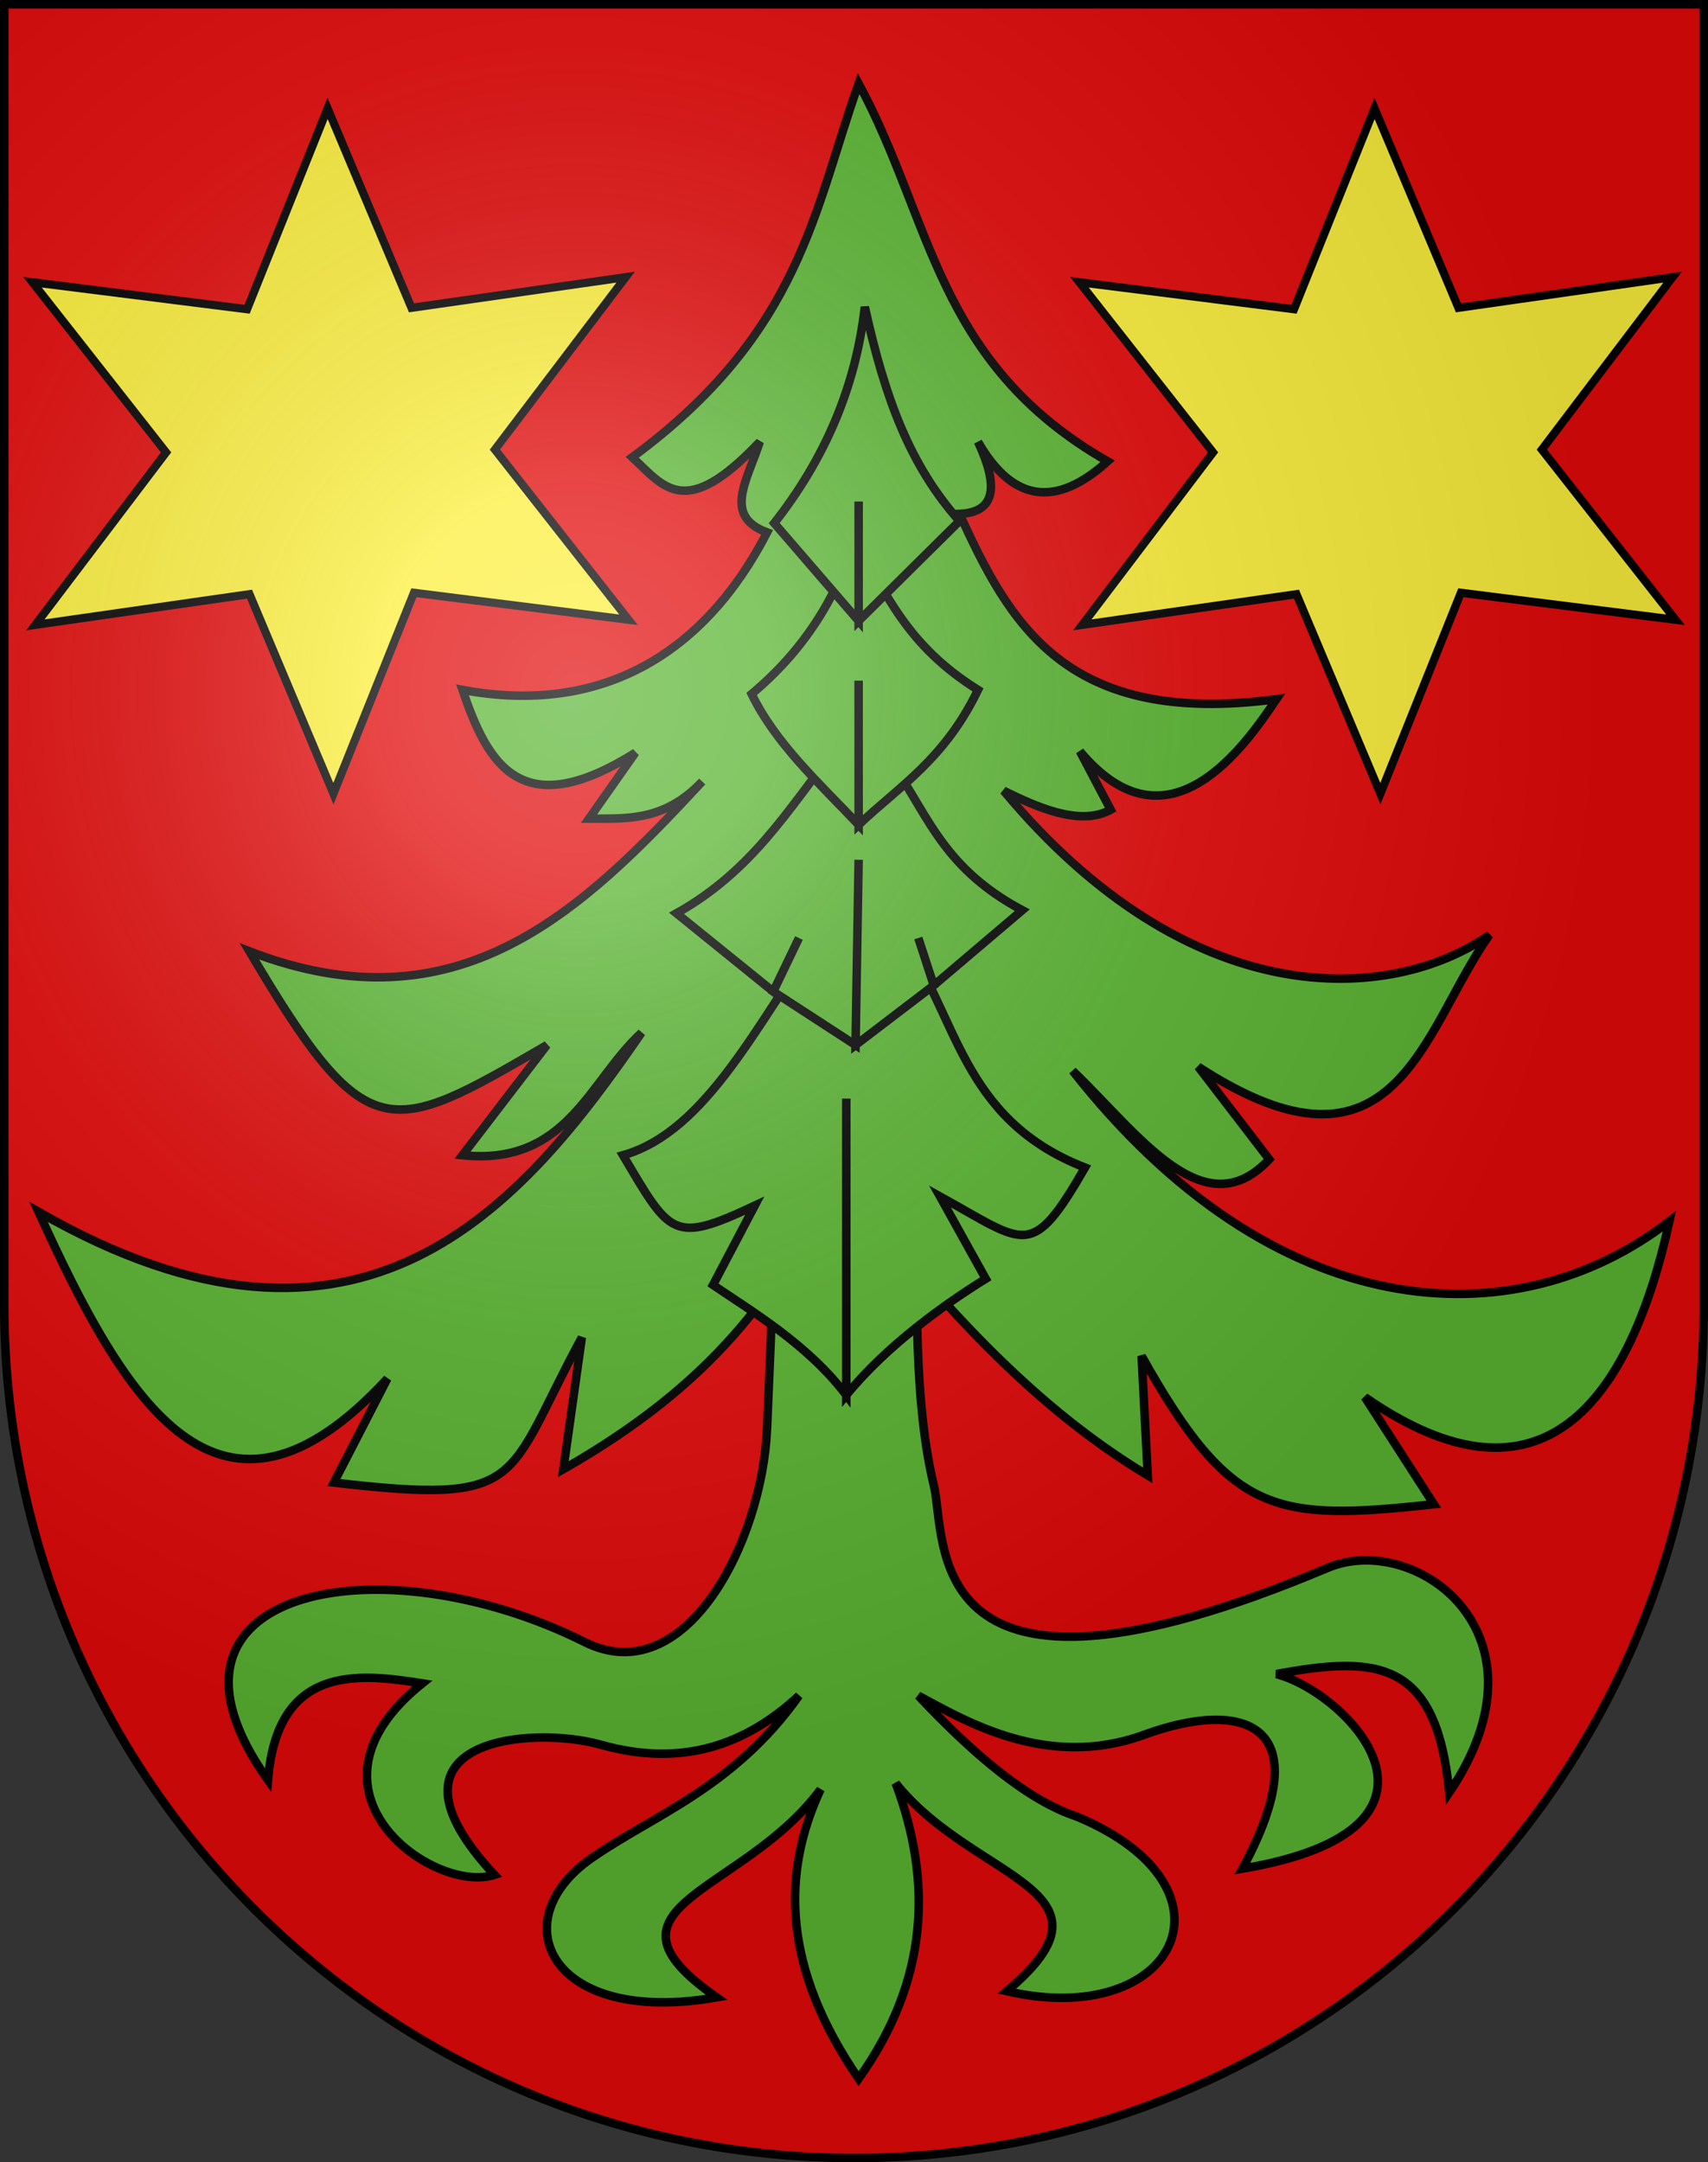
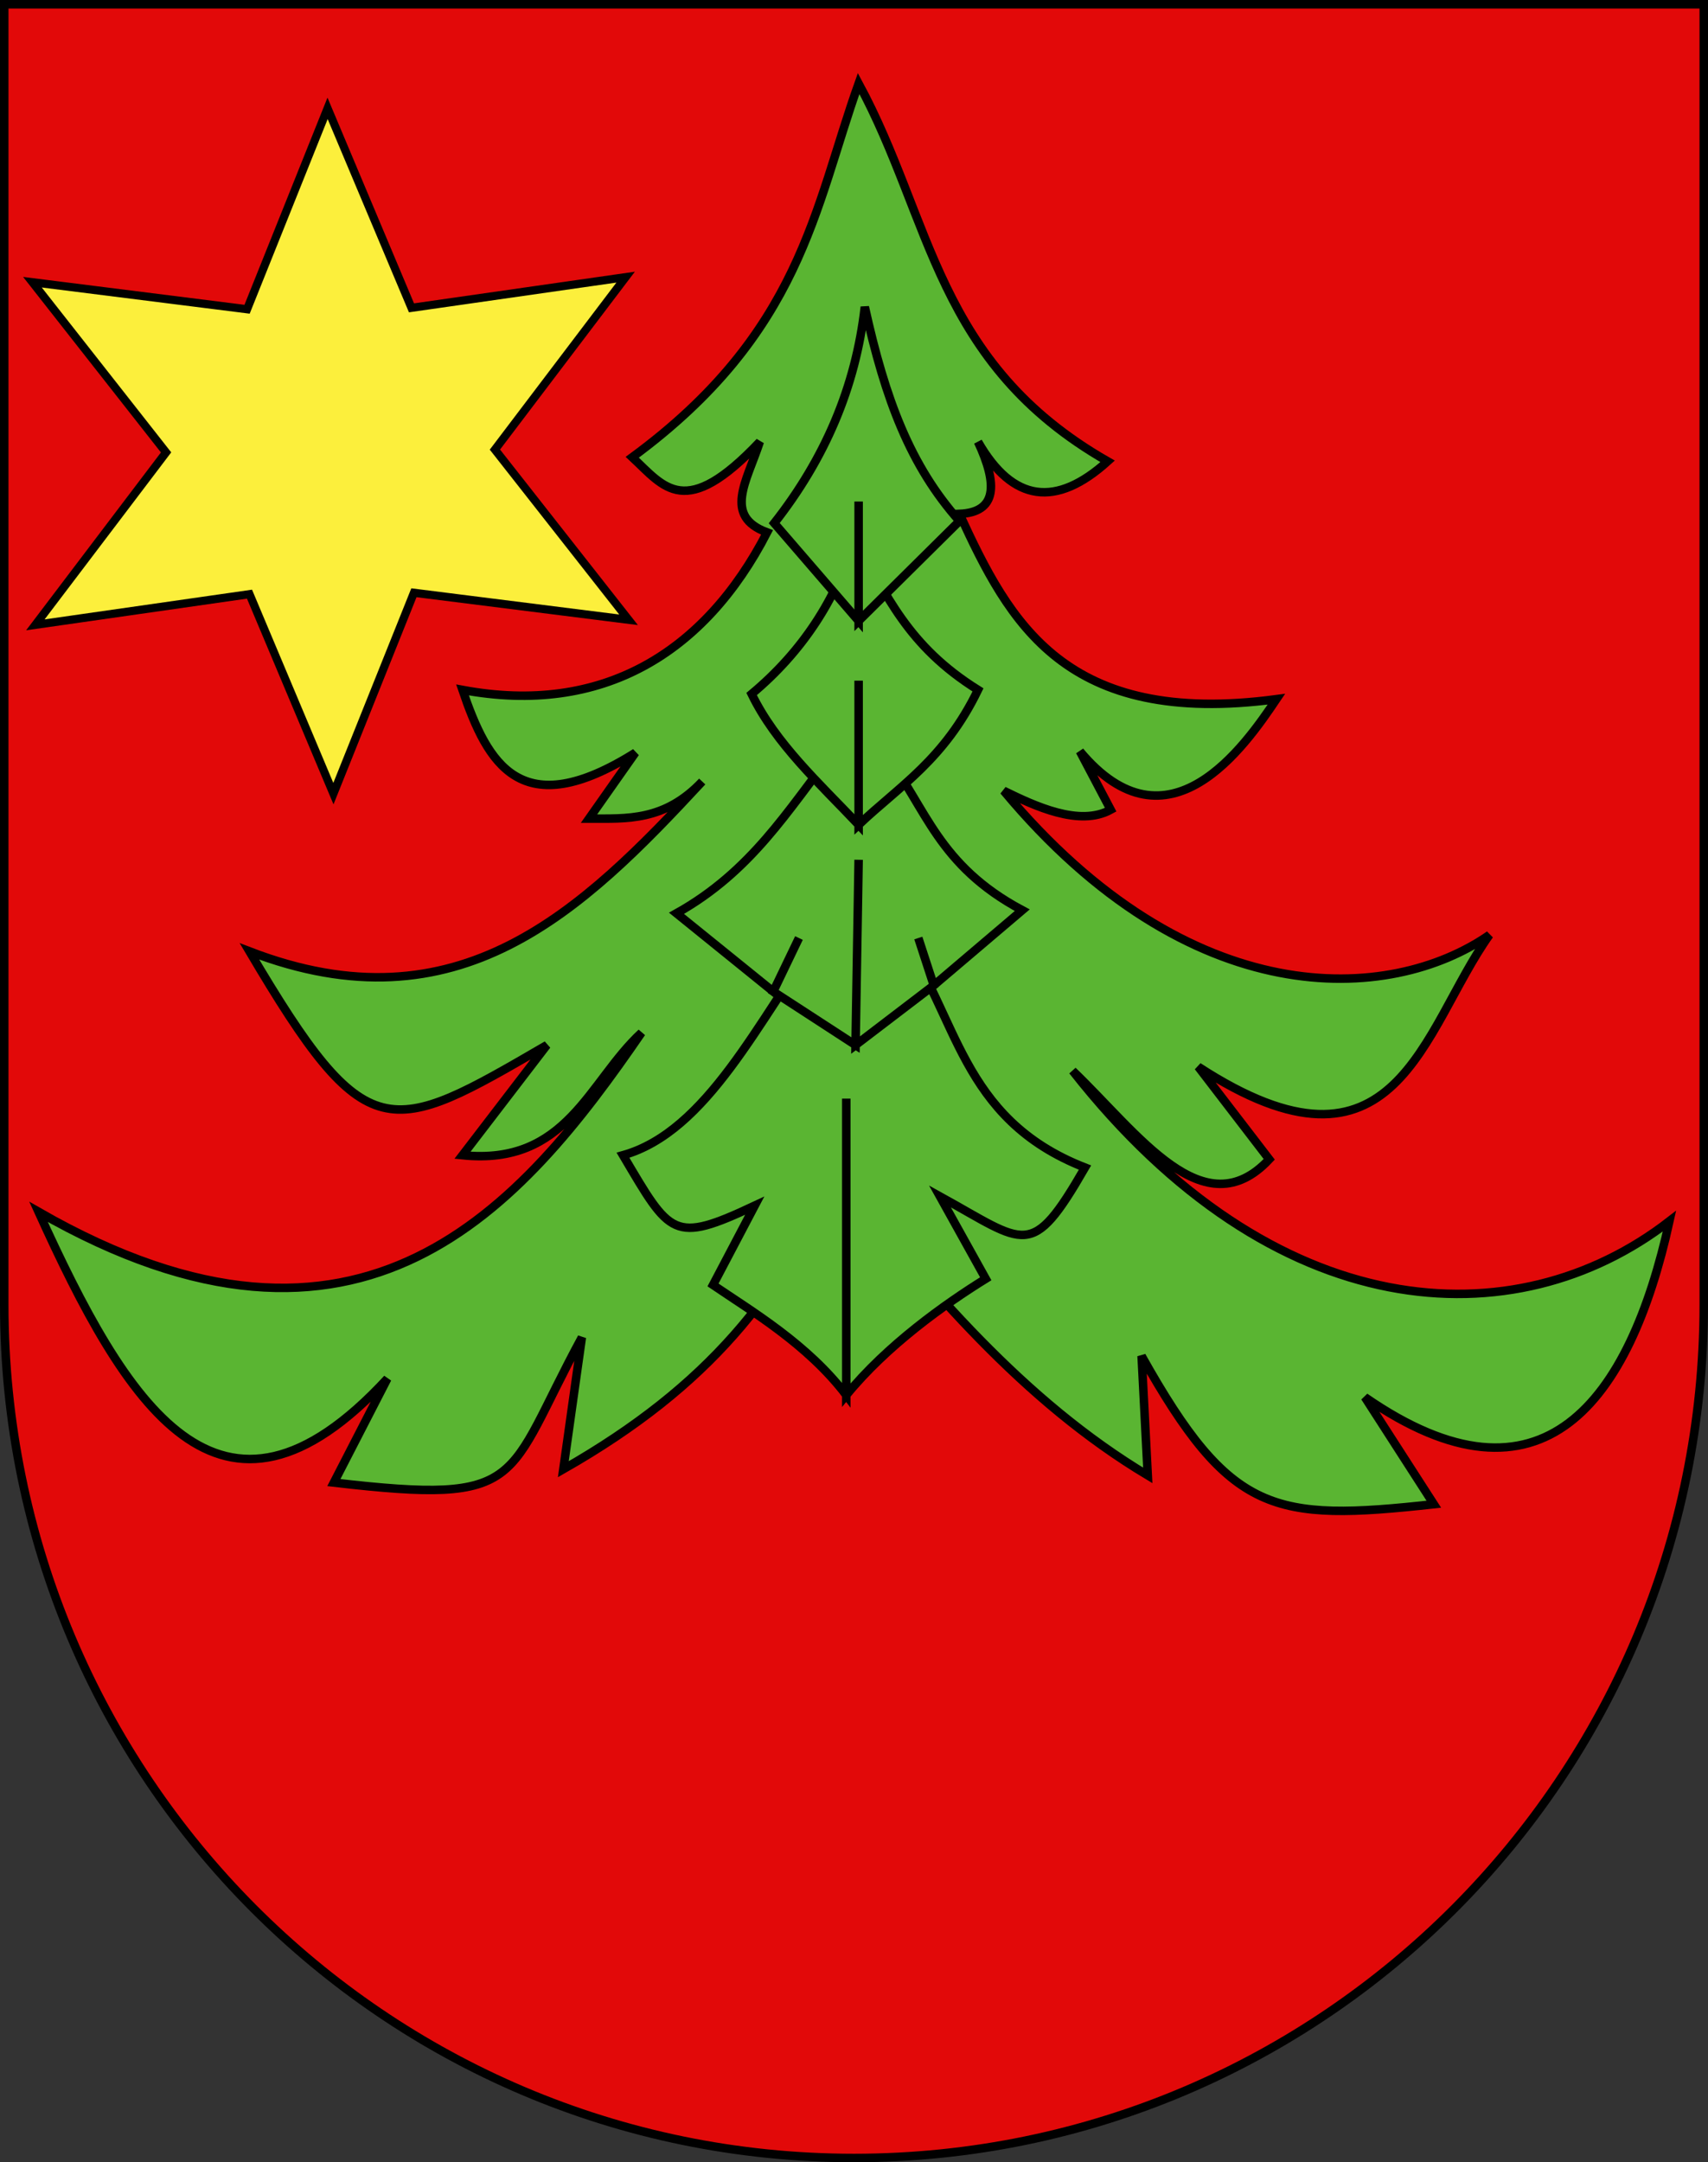
<svg xmlns="http://www.w3.org/2000/svg" xmlns:ns1="http://sodipodi.sourceforge.net/DTD/sodipodi-0.dtd" xmlns:ns2="http://www.inkscape.org/namespaces/inkscape" xmlns:xlink="http://www.w3.org/1999/xlink" height="763" width="603" version="1.0" id="svg20" ns1:version="0.32" ns2:version="0.44.1" ns1:docname="Eggiwil-coat of arms.svg" ns1:docbase="F:\Mis Documentos\Mis imágenes\Encyclopédie\Escudos de Suiza\Escudos ya hechos">
  <rect width="100%" height="100%" fill="#333333" stroke="none" />
  <defs id="defs29">
    <linearGradient id="linearGradient2893">
      <stop style="stop-color:#ffffff;stop-opacity:0.314;" offset="0" id="stop2895" />
      <stop id="stop2897" offset="0.19" style="stop-color:#ffffff;stop-opacity:0.251;" />
      <stop style="stop-color:#6b6b6b;stop-opacity:0.125;" offset="0.6" id="stop2901" />
      <stop style="stop-color:#000000;stop-opacity:0.125;" offset="1" id="stop2899" />
    </linearGradient>
    <linearGradient id="linearGradient2955">
      <stop style="stop-color:white;stop-opacity:0;" offset="0" id="stop2965" />
      <stop style="stop-color:black;stop-opacity:0.646;" offset="1" id="stop2959" />
    </linearGradient>
    <radialGradient ns2:collect="always" xlink:href="#linearGradient2893" id="radialGradient3236" gradientUnits="userSpaceOnUse" gradientTransform="matrix(1.215,1.531577e-24,1.464684e-23,1.267,-839.192,-490.489)" cx="858.042" cy="579.933" fx="858.042" fy="579.933" r="300" />
  </defs>
  <ns1:namedview ns2:window-height="682" ns2:window-width="1024" ns2:pageshadow="2" ns2:pageopacity="0.0" guidetolerance="10.0" gridtolerance="10.0" objecttolerance="10.0" borderopacity="1.0" bordercolor="#666666" pagecolor="#ffffff" id="base" ns2:zoom="0.48301887" ns2:cx="344.67593" ns2:cy="325.16024" ns2:window-x="-4" ns2:window-y="-4" ns2:current-layer="layer2" showgrid="true" />
  <desc id="desc22">Coat of Arms of Canton of Freiburg (Fribourg)</desc>
  <g ns2:groupmode="layer" id="layer1" ns2:label="Fond écu" ns1:insensitive="true">
    <path id="path1899" d="M 1.5,1.5 L 1.5,460.368 C 1.5,626.678 135.815,761.5 301.5,761.5 C 467.185,761.5 601.5,626.678 601.5,460.368 L 601.5,1.5 L 1.5,1.5 z " style="fill:#e20909;fill-opacity:1" />
  </g>
  <g ns2:groupmode="layer" id="layer2" ns2:label="Meubles" ns1:insensitive="true">
    <g id="g6885" transform="translate(1.5,-12.374)">
      <path ns1:nodetypes="ccccccccccccccccccccccccccccccccccc" id="path18199" d="M 301.636,41.855 C 285.946,85.813 281.473,129.77 221.718,173.728 C 233.055,184.311 240.344,196.182 266.742,168.275 C 262.139,182.291 253.759,194.505 269.311,200.251 C 247.311,242.847 211.046,265.002 161.779,255.827 C 170.669,281.957 182.441,303.368 222.809,277.988 L 206.45,301.239 C 219.77,301.24 233.09,302.24 246.41,288.153 C 204.023,333.877 160.307,376.461 86.573,348.091 C 128.038,418.242 135.599,413.72 191.574,381.158 L 161.779,420.026 C 198.778,423.82 206.334,393.965 224.99,376.795 C 182.872,438.102 126.346,505.491 12.107,440.006 C 42.765,507.425 75.987,563.05 135.256,498.854 L 116.367,535.541 C 185.01,543.52 176.387,535.05 203.92,484.327 L 197.376,530.829 C 249.565,501.071 273.468,469.149 294.002,426.569 C 326.48,467.167 359.808,506.701 403.715,533.01 L 401.534,490.87 C 432.917,546.791 448.001,549.393 504.704,543.175 L 480.362,505.397 C 543.046,548.842 573.87,506.842 587.894,443.277 C 533.455,485.392 448.435,480.981 377.192,390.232 C 400.327,412.381 423.462,446.174 446.596,421.466 L 421.514,388.791 C 491.668,434.499 500.569,375.717 524.333,342.289 C 489.255,366.608 418.686,370.435 352.851,291.424 C 363.899,296.835 379.573,304.191 390.621,298.108 L 379.748,277.482 C 410.863,314.789 437.966,275.693 449.127,259.099 C 374.49,269.04 354.924,232.171 337.233,193.708 C 350.503,193.151 350.828,183.347 343.777,168.275 C 356.08,189.749 371.418,191.499 389.538,175.168 C 328.768,140.413 327.806,90.192 301.636,41.855 z " style="fill:#5ab532;fill-opacity:1;fill-rule:evenodd;stroke:black;stroke-width:3;stroke-linecap:butt;stroke-linejoin:miter;stroke-miterlimit:4;stroke-dasharray:none;stroke-opacity:1" />
-       <path ns1:nodetypes="csscccscscccccccscccsscc" id="path22634" d="M 271.842,450.615 C 271.842,450.615 271.37,469.856 269.311,516.447 C 267.515,557.102 240.208,609.471 204.905,591.812 C 132.857,555.773 44.683,572.72 93.116,640.542 C 96.407,599.414 125.273,602.892 147.602,606.385 C 99.943,644.551 151.75,680.904 173.035,673.958 C 128.241,625.81 186.237,621.139 210.609,628.037 C 239.216,636.133 261.772,628.183 280.566,610.748 C 257.426,643.432 228.565,653.129 206.978,668.335 C 175.644,690.406 192.87,727.448 251.512,717.189 C 204.804,684.696 260.703,680.962 288.2,643.814 C 274.193,673.879 274.999,707.118 301.636,745.893 C 326.384,711.139 327.73,676.386 314.723,641.633 C 342.305,676.271 397.267,678.691 353.941,715.008 C 413.491,728.784 438.91,678.506 378.658,653.393 C 361.655,647.771 342.809,632.126 322.706,610.748 C 339.05,619.465 368.094,637.062 402.393,624.545 C 437.175,611.851 465.049,619.905 437.131,671.777 C 521.206,657.547 473.867,609.433 449.127,603.114 C 485.065,596.415 505.649,598.303 510.156,644.904 C 548.281,588.502 497.965,552.704 467.229,565.637 C 322.046,626.728 332.866,555.617 328.159,536.426 C 319.882,502.675 322.706,450.615 322.706,450.615 L 271.842,450.615 z " style="fill:#5ab532;fill-opacity:1;fill-rule:evenodd;stroke:black;stroke-width:3;stroke-linecap:butt;stroke-linejoin:miter;stroke-miterlimit:4;stroke-dasharray:none;stroke-opacity:1" />
      <path ns1:nodetypes="cccccccccccc" id="path21747" d="M 218.446,420.026 C 235.208,448.349 236.043,451.386 264.949,437.825 L 250.224,465.804 C 263.908,475.116 283.591,486.684 297.274,504.673 L 297.274,400.047 L 297.274,504.673 C 311.684,487.037 332.095,472.55 346.505,463.623 L 330.34,434.553 C 360.755,451.309 362.511,457.352 381.555,424.388 C 337.109,407.047 336.791,370.215 316.163,342.289 L 288.2,342.289 C 266.402,372.077 248.27,411.64 218.446,420.026 z " style="fill:#5ab532;fill-opacity:1;fill-rule:evenodd;stroke:black;stroke-width:3;stroke-linecap:butt;stroke-linejoin:miter;stroke-miterlimit:4;stroke-dasharray:none;stroke-opacity:1" />
      <path ns1:nodetypes="cccccccccccccc" id="path20860" d="M 292.562,277.988 C 276.662,298.132 263.873,319.831 237.335,334.655 L 271.492,362.269 L 280.566,343.379 L 271.492,362.269 L 300.546,381.158 L 301.636,315.766 L 300.546,381.158 L 328.159,360.087 L 322.706,343.379 L 328.159,360.087 L 359.394,333.565 C 329.632,317.699 325.56,297.553 311.451,279.079 C 319.261,279.079 303.816,277.988 292.562,277.988 z " style="fill:#5ab532;fill-opacity:1;fill-rule:evenodd;stroke:black;stroke-width:3;stroke-linecap:butt;stroke-linejoin:miter;stroke-miterlimit:4;stroke-dasharray:none;stroke-opacity:1" />
      <path ns1:nodetypes="ccccccc" id="path19973" d="M 300.196,202.782 C 293.682,223.743 282.001,242.121 263.858,257.268 C 272.312,274.722 287.675,288.721 301.636,303.42 L 301.636,252.556 L 301.636,303.42 C 316.208,289.657 331.896,280.358 343.777,255.827 C 318.664,240.135 311.685,222.286 300.196,202.782 z " style="fill:#5ab532;fill-opacity:1;fill-rule:evenodd;stroke:black;stroke-width:3;stroke-linecap:butt;stroke-linejoin:miter;stroke-miterlimit:4;stroke-dasharray:none;stroke-opacity:1" />
      <path ns1:nodetypes="ccccccc" id="path19086" d="M 303.817,120.682 C 300.591,149.088 289.607,174.39 271.842,196.979 L 301.636,231.486 L 301.636,189.345 L 301.636,231.486 L 337.233,196.239 C 319.951,176.797 311.091,153.597 303.817,120.682 z " style="fill:#5ab532;fill-opacity:1;fill-rule:evenodd;stroke:black;stroke-width:3;stroke-linecap:butt;stroke-linejoin:miter;stroke-miterlimit:4;stroke-dasharray:none;stroke-opacity:1" />
    </g>
    <path ns1:type="star" style="opacity:1;fill:#fcef3c;fill-opacity:1;fill-rule:evenodd;stroke:black;stroke-width:3;stroke-miterlimit:4;stroke-dasharray:none;stroke-opacity:1" id="path25301" ns1:sides="6" ns1:cx="45.546875" ns1:cy="88.078125" ns1:r1="126.08526" ns1:r2="60.529209" ns1:arg1="0.51507282" ns1:arg2="1.0386716" ns2:flatsided="false" ns2:rounded="0" ns2:randomized="0" d="M 155.273,150.188 L 76.257,140.238 L 46.622,214.159 L 15.73,140.754 L -63.105,152.049 L -14.98,88.594 L -64.18,25.969 L 14.836,35.918 L 44.472,-38.003 L 75.363,35.402 L 154.198,24.107 L 106.074,87.562 L 155.273,150.188 z " transform="matrix(0.959,0,0,0.959,73,74.68)" />
-     <path transform="matrix(0.959,0,0,0.959,442.624,74.68)" d="M 155.273,150.188 L 76.257,140.238 L 46.622,214.159 L 15.73,140.754 L -63.105,152.049 L -14.98,88.594 L -64.18,25.969 L 14.836,35.918 L 44.472,-38.003 L 75.363,35.402 L 154.198,24.107 L 106.074,87.562 L 155.273,150.188 z " ns2:randomized="0" ns2:rounded="0" ns2:flatsided="false" ns1:arg2="1.0386716" ns1:arg1="0.51507282" ns1:r2="60.529209" ns1:r1="126.08526" ns1:cy="88.078125" ns1:cx="45.546875" ns1:sides="6" id="path6893" style="opacity:1;fill:#fcef3c;fill-opacity:1;fill-rule:evenodd;stroke:black;stroke-width:3;stroke-miterlimit:4;stroke-dasharray:none;stroke-opacity:1" ns1:type="star" />
  </g>
  <g ns2:groupmode="layer" id="layer3" ns2:label="Reflet final" style="display:inline" ns1:insensitive="true">
-     <path style="fill:url(#radialGradient3236);fill-opacity:1" d="M 1.5,1.5 L 1.5,460.368 C 1.5,626.679 135.815,761.5 301.5,761.5 C 467.185,761.5 601.5,626.679 601.5,460.368 L 601.5,1.5 L 1.5,1.5 z " id="path2346" />
-   </g>
+     </g>
  <g ns2:groupmode="layer" id="layer4" ns2:label="Contour final" style="display:inline" ns1:insensitive="true">
    <path style="fill:none;fill-opacity:1;stroke:#000000;stroke-width:3;stroke-miterlimit:4;stroke-dasharray:none;stroke-opacity:1" d="M 1.5,1.5 L 1.5,460.368 C 1.5,626.679 135.815,761.5 301.5,761.5 C 467.185,761.5 601.5,626.679 601.5,460.368 L 601.5,1.5 L 1.5,1.5 z " id="path3239" />
  </g>
</svg>